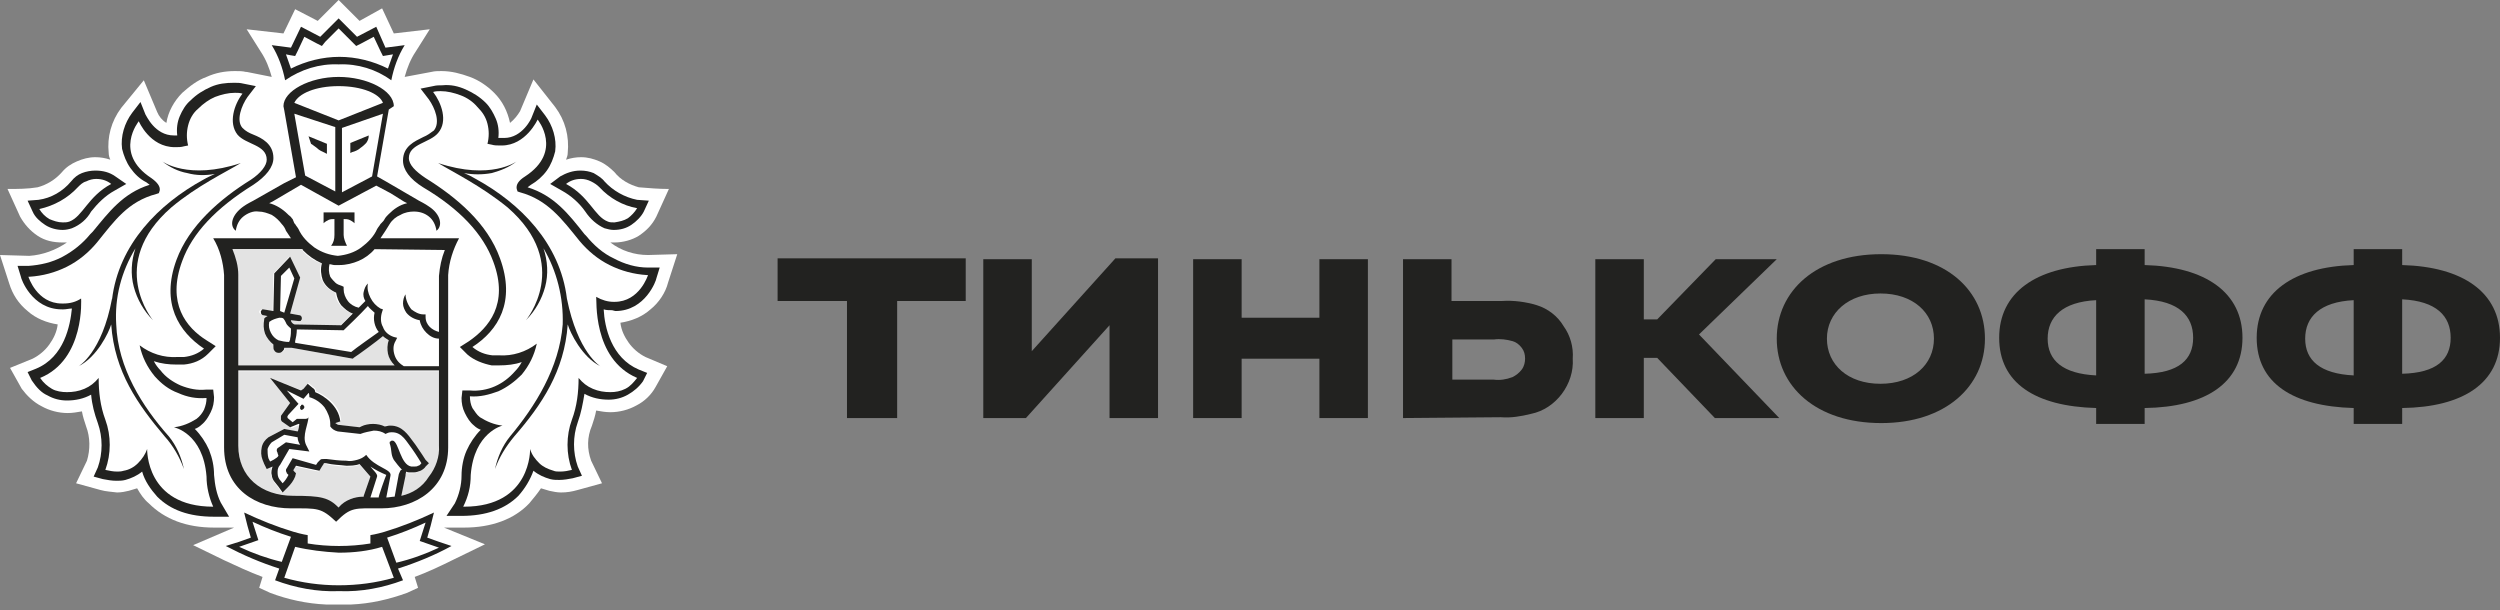
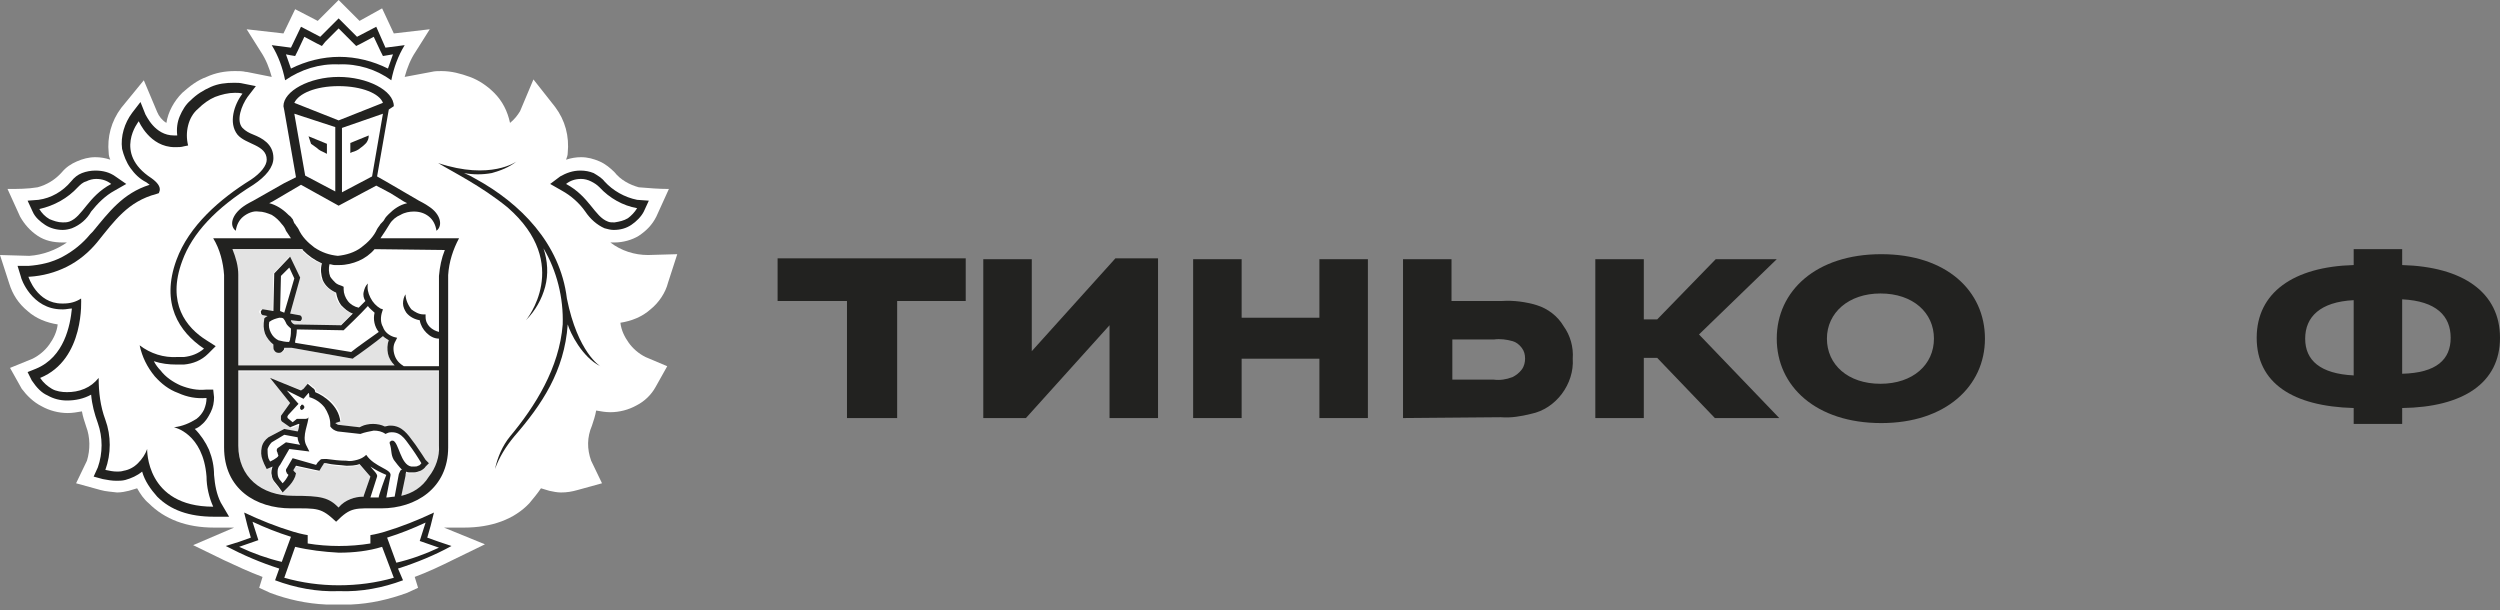
<svg xmlns="http://www.w3.org/2000/svg" id="Слой_1" x="0px" y="0px" viewBox="0 0 299 73" style="enable-background:new 0 0 299 73;" xml:space="preserve">
  <rect x="0" y="0" width="299" height="73" fill="#808080" stroke="none" />
  <style type="text/css"> .st0{fill:#222220;} .st1{fill:#FFFFFF;} .st2{fill:#E3E3E3;} </style>
  <path class="st0" d="M101.2,36H93v-5.1h22.5V36h-8.2v14h-6V36z" />
  <path class="st0" d="M138.5,30.9V50h-5.8V38.9l-10,11.1h-5.1V31h5.8v11l10-11.1H138.5z" />
  <path class="st0" d="M148.5,50h-5.8V31h5.8v7h9.3v-7h5.8v19h-5.8v-7.1h-9.3V50z" />
  <path class="st0" d="M167.8,50V31h5.8v5h6c1.4-0.1,2.9,0.1,4.2,0.5c1.3,0.4,2.5,1.3,3.2,2.5c0.8,1.1,1.2,2.5,1.1,3.9 c0.1,1.5-0.4,3-1.3,4.2c-0.9,1.2-2.2,2.1-3.7,2.4c-1.2,0.3-2.4,0.5-3.6,0.4L167.8,50z M173.6,45.4h5c0.8,0.1,1.5,0,2.3-0.3 c0.4-0.2,0.8-0.5,1.1-0.9c0.3-0.4,0.4-0.9,0.4-1.3c0-0.5-0.1-0.9-0.4-1.3c-0.3-0.4-0.7-0.7-1.1-0.8c-0.7-0.2-1.5-0.3-2.2-0.2h-5 V45.4z" />
  <path class="st0" d="M196.6,50h-5.8V31h5.8v7.2h1.6l7-7.2h7.3l-9.3,9l9.6,10h-7.7l-6.9-7.2h-1.6V50z" />
  <path class="st0" d="M237.4,40.5c0,5.7-4.7,10.1-12.4,10.1c-7.8,0-12.5-4.4-12.5-10.1s4.7-10.1,12.5-10.1S237.4,34.8,237.4,40.5z M231.3,40.5c0-3.1-2.5-5.4-6.4-5.4c-3.8,0-6.4,2.3-6.4,5.4s2.5,5.4,6.4,5.4C228.8,45.9,231.3,43.6,231.3,40.5z" />
-   <path class="st0" d="M268.2,40.4c0,5.4-4.4,8.3-11.7,8.4v1.9h-5.8v-1.9c-7.3-0.2-11.6-3-11.6-8.4s4.4-8.5,11.6-8.7v-1.9h5.8v1.9 C263.8,31.9,268.2,35,268.2,40.4z M250.7,35.9c-4,0.2-5.8,2-5.8,4.6c0,2.6,1.8,4.2,5.8,4.4V35.9z M262.3,40.4c0-2.6-1.7-4.4-5.8-4.6 v8.9C260.6,44.6,262.3,43,262.3,40.4L262.3,40.4z" />
  <path class="st0" d="M299,40.4c0,5.4-4.4,8.3-11.7,8.4v1.9h-5.8v-1.9c-7.3-0.2-11.6-3-11.6-8.4s4.4-8.5,11.6-8.7v-1.9h5.8v1.9 C294.6,31.9,299,35,299,40.4z M281.5,35.9c-4,0.2-5.8,2-5.8,4.6c0,2.6,1.8,4.2,5.8,4.4V35.9z M293.1,40.4c0-2.6-1.7-4.4-5.8-4.6v8.9 C291.4,44.6,293.1,43,293.1,40.4L293.1,40.4z" />
  <path class="st1" d="M79.9,33.8l1.1-3.4l-3.5,0.1C75.9,30.5,74.3,30,73,29c0.2,0,0.3,0,0.5,0c1,0,2.1-0.3,2.9-0.8 c0.9-0.6,1.6-1.3,2.1-2.3l1.5-3.3c-1.2,0-2.4-0.1-3.6-0.2c-1.1-0.3-2.2-0.9-2.9-1.8c-0.5-0.5-1.1-1-1.8-1.3 c-0.7-0.3-1.4-0.5-2.2-0.5c-0.6,0-1.2,0.1-1.8,0.3c0.1-0.3,0.2-0.5,0.2-0.8c0.2-2-0.3-3.9-1.5-5.5l-2.6-3.3l-1.6,3.8 c-0.3,0.5-0.7,1-1.2,1.4c-0.3-1.4-0.9-2.6-1.9-3.6c-0.8-0.8-1.8-1.5-2.9-1.9c-1.1-0.4-2.2-0.7-3.4-0.7c-0.4,0-0.8,0-1.2,0.1 l-3.2,0.6c0.3-1.1,0.7-2.1,1.3-3l1.7-2.7L47.1,4l-1.4-3L43,2.5L40.5,0L38,2.5l-2.7-1.4L33.9,4l-4.4-0.5l1.7,2.7c0.6,0.9,1,1.9,1.3,3 l-3-0.6h-0.1c-0.4-0.1-0.8-0.1-1.3-0.1c-1.2,0-2.3,0.2-3.4,0.7c-1.1,0.4-2,1.1-2.9,1.9c-1,1-1.7,2.3-1.9,3.6 c-0.5-0.3-0.9-0.8-1.1-1.3l-1.6-3.8l-2.7,3.3c-1.2,1.6-1.7,3.5-1.5,5.4c0,0.3,0.1,0.6,0.2,0.8c-0.6-0.2-1.2-0.3-1.8-0.3 c-0.8,0-1.5,0.2-2.2,0.5c-0.7,0.3-1.3,0.7-1.8,1.3c-0.8,0.9-1.8,1.5-2.9,1.8c-1.2,0.2-2.4,0.2-3.6,0.2l1.5,3.3 c0.5,0.9,1.2,1.7,2.1,2.3C5.4,28.8,6.4,29,7.5,29c0.2,0,0.3,0,0.5,0c-1.3,0.9-2.9,1.5-4.5,1.6L0,30.5l1.1,3.4 c0.4,1.3,1.1,2.4,2.2,3.3c1,0.9,2.3,1.4,3.6,1.6c-0.1,0.9-0.5,1.7-1,2.4c-0.5,0.7-1.2,1.3-2,1.7l-2.7,1.1l1.4,2.5 C3.2,47.3,4,48.1,5,48.6c0.9,0.5,2,0.8,3.1,0.8c0.6,0,1.1-0.1,1.7-0.2c0.1,0.6,0.3,1.2,0.5,1.8c0.5,1.3,0.5,2.8,0.1,4.1l-1.3,2.7 l2.9,0.8c0.7,0.2,1.3,0.2,2,0.3c0.5,0,1-0.1,1.4-0.2c0.3-0.1,0.7-0.2,1-0.3c0.4,0.7,0.8,1.3,1.4,1.8c1.9,1.9,4.5,2.9,7.8,2.9H28 l-4.9,2.1l3.7,1.8c1.5,0.7,3,1.4,4.6,2L31,70.3l1.3,0.6c2.1,0.8,4.4,1.3,6.7,1.4c0,0,1,0,1.5,0s1.5,0,1.5,0c2.3-0.1,4.5-0.6,6.7-1.4 l1.3-0.6L49.6,69c1.6-0.6,3.1-1.3,4.7-2.1l3.7-1.8l-4.9-2h2.4c3.3,0,6-1,7.8-2.9c0.5-0.6,1-1.2,1.4-1.8c0.3,0.1,0.7,0.2,1,0.3 c0.5,0.1,0.9,0.2,1.4,0.2c0.7,0,1.3-0.1,2-0.3l2.9-0.8l-1.3-2.7c-0.5-1.4-0.5-2.8,0.1-4.2c0.2-0.6,0.4-1.2,0.5-1.8 c0.6,0.1,1.1,0.2,1.7,0.2c1.1,0,2.2-0.3,3.1-0.8c1-0.5,1.8-1.3,2.3-2.2l1.4-2.5l-2.6-1.1c-0.8-0.4-1.5-1-2-1.7 c-0.5-0.7-0.9-1.5-1-2.4c1.3-0.2,2.6-0.7,3.6-1.6C78.8,36.2,79.6,35,79.9,33.8L79.9,33.8z" />
  <path class="st1" d="M40.5,10.3c-2.8,0-4.9,0.9-5.3,2l5.3,2.1l5.3-2.1C45.4,11.2,43.3,10.3,40.5,10.3z" />
  <path class="st1" d="M40.6,66.1h-0.1c-1.7,0-3.5-0.2-5.2-0.7L34,69.1c2.1,0.6,4.3,0.9,6.5,0.9c2.2,0,4.4-0.3,6.5-0.9l-1.4-3.7 C44,65.9,42.3,66.1,40.6,66.1" />
  <path class="st1" d="M50.8,62.5c-1.5,0.7-3,1.3-4.6,1.8l1.1,3c1.7-0.5,3.4-1.1,5.1-1.9l-2.3-0.8L50.8,62.5z" />
  <path class="st1" d="M30.2,62.5l0.7,2.2l-2.3,0.8c1.6,0.8,3.3,1.4,5.1,1.9l1.1-3C33.2,63.9,31.7,63.3,30.2,62.5" />
  <path class="st1" d="M40.5,6.8c2,0,4,0.5,5.8,1.4c0.2-0.6,0.4-1.1,0.6-1.7l-0.6,0.1l-0.6,0.1l-0.3-0.6l-0.8-1.7l-1.5,0.8l-0.6,0.3 L42.1,5l-1.6-1.6L38.9,5l-0.5,0.5l-0.6-0.3l-1.5-0.8l-0.8,1.7l-0.3,0.6l-0.6-0.1l-0.6-0.1c0.2,0.6,0.4,1.1,0.6,1.7 C36.5,7.3,38.5,6.8,40.5,6.8" />
  <path class="st1" d="M72.7,26.4c0.3,0.1,0.5,0.1,0.8,0.1c0.6,0,1.1-0.2,1.6-0.5c0.5-0.3,0.9-0.7,1.1-1.2c-1.8-0.3-3.4-1.2-4.5-2.5 c-0.3-0.3-0.6-0.6-1-0.7c-0.4-0.2-0.8-0.3-1.2-0.3c-0.7,0-1.3,0.2-1.8,0.6C70.5,23.4,71,25.9,72.7,26.4" />
  <path class="st1" d="M7.5,26.6c0.3,0,0.6,0,0.8-0.1c1.6-0.6,2.2-3,5-4.5c-0.5-0.4-1.2-0.5-1.8-0.6c-0.4,0-0.8,0.1-1.2,0.3 c-0.4,0.2-0.7,0.4-1,0.7c-1.2,1.3-2.8,2.2-4.5,2.5c0.3,0.5,0.7,0.9,1.1,1.2C6.4,26.4,7,26.5,7.5,26.6z" />
  <path class="st1" d="M73.4,36.3h0.1c3,0,4-3.2,4-3.2h-0.1c-1.6,0-3.1-0.4-4.5-1.1c-1.4-0.7-2.6-1.7-3.6-2.9 c-2.1-2.6-3.7-4.9-7.1-5.8L62,23.1l-0.1-0.3c-0.1-0.5,0.3-1,1-1.5c4.6-3,1.5-6.8,1.5-6.8s-1.3,3.1-4.2,3.1H60c-0.3,0-0.7,0-1-0.1 l-0.5-0.1c0.2-0.8,0.2-1.6,0-2.4c-0.2-0.8-0.6-1.5-1.2-2c-0.6-0.6-1.3-1.1-2-1.4c-0.8-0.3-1.6-0.5-2.4-0.5c-0.3,0-0.6,0-0.9,0.1 c1,1.3,1.8,3.5,0.6,4.9c-1,1.2-3.5,1.2-3.5,3c0,0.7,0.7,1.6,1.9,2.4c3.7,2.3,7.4,5.4,8.9,9.6c1.9,5.2-0.2,8.6-3.3,10.6 c0.7,0.6,1.5,0.9,2.4,1c0.3,0,0.6,0,0.8,0c1.6,0.1,3.2-0.4,4.5-1.4c-0.3,1.4-0.9,2.6-1.8,3.7c-0.8,0.9-1.7,1.6-2.8,2 c-1.1,0.5-2.2,0.7-3.4,0.6c0,0.5,0.1,0.9,0.3,1.4c0.2,0.4,0.5,0.8,0.9,1.1c0.8,0.5,1.7,0.9,2.7,1c0,0-3.5,0.7-3.9,5.9 c0,1.3-0.3,2.6-0.9,3.8h0.1c8.1,0,7.9-6.9,7.9-6.9c0.2,0.6,0.6,1.2,1.1,1.7c0.5,0.5,1.1,0.8,1.7,0.9c0.3,0.1,0.6,0.1,0.8,0.1 c0.5,0,0.9-0.1,1.4-0.2c-0.7-1.9-0.7-4.1,0-6c0.6-1.6,0.8-3.3,0.8-5c0.5,0.6,1.1,1,1.7,1.3c0.7,0.3,1.4,0.4,2.1,0.3 c0.6,0,1.3-0.1,1.8-0.4c0.6-0.3,1-0.7,1.4-1.3c-5.4-2.2-4.9-9.5-4.9-9.5C72,36.1,72.7,36.3,73.4,36.3L73.4,36.3z M71.8,43.8 c-2.2-1.1-3.6-4-3.9-5c-0.4,5.7-3.1,9.7-6.4,13.5c-1,1.1-1.8,2.5-2.3,3.9c0.3-1.4,0.9-2.8,1.8-3.9c3-3.6,5.9-8.2,6.1-13.4 c0.2-3.2-0.6-6.3-2.3-9.1c0.5,1.5,0.6,3.1,0.2,4.6c-0.4,1.5-1.2,2.9-2.3,4c0,0,5.5-6.7-2.2-13.5c-3.1-2.6-6.5-4.2-8.3-5.3 c6.3,2.1,9.4-0.2,9.4-0.2c-0.9,0.7-1.9,1.2-3,1.4c-1.1,0.3-2.2,0.3-3.3,0c0.4,0.2,0.9,0.4,1.4,0.7c5.3,2.9,10.1,7.7,10.9,14.3v0 C69,42.1,71.8,43.8,71.8,43.8" />
  <path class="st1" d="M20.8,51c1-0.1,1.9-0.5,2.7-1c0.4-0.3,0.6-0.7,0.9-1.1c0.2-0.4,0.3-0.9,0.3-1.4c-1.2,0-2.3-0.2-3.4-0.6 c-1.1-0.5-2-1.2-2.8-2c-0.9-1.1-1.5-2.3-1.8-3.7c1.3,1,2.9,1.5,4.5,1.4c0.3,0,0.5,0,0.8,0c0.9-0.1,1.7-0.4,2.4-1 c-3.1-2-5.3-5.4-3.3-10.6c1.5-4.2,5.2-7.3,8.9-9.6c1.2-0.8,2-1.6,2-2.4c0-1.7-2.5-1.8-3.5-3c-1.2-1.4-0.4-3.6,0.6-4.9 c-0.3-0.1-0.6-0.1-0.9-0.1c-0.8,0-1.6,0.2-2.4,0.5c-0.8,0.3-1.5,0.8-2,1.4c-0.6,0.6-1,1.2-1.2,2c-0.2,0.8-0.2,1.6,0,2.4L22,17.4 c-0.3,0.1-0.7,0.1-1,0.1h-0.2c-2.9,0-4.3-3.1-4.3-3.1s-3.1,3.8,1.5,6.8c0.8,0.5,1.1,1,1,1.5l-0.1,0.3l-0.3,0.1 c-3.3,0.9-5,3.2-7.1,5.8c-1,1.2-2.2,2.2-3.6,2.9C6.5,32.6,5,33,3.4,33.1h0c0,0,1,3.2,4,3.2h0.1c0.7,0,1.4-0.2,2.1-0.6 c0,0,0.5,7.2-4.9,9.5c0.3,0.5,0.8,1,1.4,1.3c0.6,0.3,1.2,0.5,1.8,0.4c0.7,0,1.4-0.1,2.1-0.4c0.7-0.3,1.2-0.7,1.7-1.3 c0,1.7,0.2,3.4,0.8,5c0.7,1.9,0.7,4.1,0,6c0.4,0.1,0.9,0.2,1.3,0.2c0.3,0,0.6,0,0.8-0.1c0.7-0.2,1.3-0.5,1.7-0.9 c0.5-0.5,0.9-1,1.1-1.7c0,0-0.2,6.9,7.9,6.9h0.1c-0.6-1.2-0.9-2.4-0.9-3.8C24.3,51.7,20.8,51,20.8,51z M19.5,52.3 c-3.3-3.8-6-7.8-6.4-13.5c-0.3,1-1.7,3.9-3.9,5c0,0,2.8-1.7,4-8.1v0c0.8-6.6,5.6-11.4,10.9-14.3c0.5-0.3,1-0.5,1.4-0.7 c-1.1,0.2-2.2,0.2-3.3-0.1c-1.1-0.3-2.1-0.7-3-1.4c0,0,3.1,2.3,9.4,0.2c-1.8,1.1-5.1,2.7-8.3,5.3c-7.8,6.8-2.2,13.5-2.2,13.5 c-1.1-1.1-1.9-2.5-2.3-4c-0.4-1.5-0.3-3.1,0.2-4.6c-1.6,2.7-2.4,5.9-2.3,9.1C14.1,44,17,48.6,20,52.2c0.9,1.1,1.5,2.5,1.8,3.9 C21.3,54.7,20.5,53.4,19.5,52.3" />
  <path class="st1" d="M34.5,25.6c0.1,0.1,0.3,0.3,0.4,0.5l0.1,0.1l0.3,0.5l0.1,0.1c0.1,0.2,0.3,0.4,0.4,0.6c0.4,0.9,1.1,1.7,1.9,2.2 c0.8,0.6,1.8,0.9,2.8,1c1-0.1,1.9-0.4,2.8-1c0.8-0.6,1.5-1.3,1.9-2.2c0.1-0.2,0.3-0.4,0.4-0.6l0.1-0.1c0.1-0.2,0.2-0.3,0.4-0.5 l0.1-0.1c0.1-0.2,0.3-0.3,0.4-0.5l0.1-0.1c0.6-0.6,1.4-1.1,2.2-1.3L48.4,24l-1.6-1L45,22l-4.5,2.5L36,22.1l-1.7,1l-1.7,1l-0.4,0.2 C33.1,24.6,33.9,25,34.5,25.6L34.5,25.6L34.5,25.6z M38.7,25.5h3.8v1.3c-0.2-0.2-0.4-0.3-0.6-0.4c-0.2-0.1-0.5-0.1-0.7-0.1v1.9 c0,0.5,0.1,0.9,0.4,1.3h-1.9c0.2-0.4,0.4-0.9,0.4-1.4v-1.9c-0.2,0-0.5,0-0.7,0.1c-0.2,0.1-0.4,0.2-0.6,0.4L38.7,25.5z" />
  <path class="st1" d="M40.1,22.9v-7.7l-4.9-1.7l1.3,7.4L40.1,22.9z M39.1,17.1v1.2l-0.2-0.1c-0.4-0.1-0.7-0.3-1-0.6 c-0.3-0.2-0.5-0.4-0.7-0.6c-0.2-0.3-0.3-0.5-0.3-0.9L39.1,17.1z" />
  <path class="st1" d="M44.5,21l1.3-7.4l-4.9,1.6v7.7L44.5,21z M41.9,17.1l2.2-0.9c-0.1,0.3-0.2,0.6-0.3,0.9c-0.2,0.3-0.4,0.5-0.7,0.6 c-0.3,0.3-0.6,0.4-1,0.6l-0.2,0.1L41.9,17.1z" />
  <path class="st1" d="M33.2,40.7c0.4,0.1,0.9,0.2,1.4,0.2v-0.1c0-0.1,0.1-0.2,0.1-0.3c0.1-0.4,0.1-0.8,0.1-1.2 c-0.3-0.2-0.5-0.4-0.6-0.7c-0.1-0.2-0.2-0.3-0.3-0.4c-0.1-0.1-0.3-0.2-0.5-0.1c-0.4,0-0.9,0.2-1.2,0.4c-0.1,0.4,0,0.9,0.2,1.3 C32.5,40.1,32.8,40.5,33.2,40.7" />
  <path class="st1" d="M44,36.6c-0.9,1-2.7,2.7-2.8,2.8l-0.1,0.1l-5.6-0.1c0,0.5-0.1,0.9-0.2,1.4V41l6.7,1.2c0.7-0.5,2.6-1.9,3.3-2.4 c-0.5-0.7-0.6-1.6-0.5-2.4C44.5,37.2,44.3,36.9,44,36.6" />
  <path class="st1" d="M44.8,29.9c-1,1-2.2,1.7-3.6,1.9c-0.2,0-0.4,0-0.6,0l0,0c-0.2,0-0.4,0-0.6,0c-0.2,0-0.4,0-0.6-0.1 c-0.1,0.5-0.1,1,0.1,1.5c0.1,0.3,0.3,0.5,0.6,0.7c0.2,0.2,0.5,0.3,0.8,0.4l0.2,0.1v0.3c0,0.5,0.2,1,0.5,1.4c0.3,0.4,0.8,0.7,1.3,0.8 c0.3-0.3,0.5-0.6,0.8-0.8c-0.2-0.4-0.2-0.8-0.2-1.1c0.1-0.4,0.3-0.7,0.5-1c-0.1,0.6,0,1.2,0.3,1.7c0.3,0.5,0.7,1,1.2,1.3l0.3,0.1 l-0.1,0.3c-0.2,0.6-0.1,1.2,0.1,1.8c0.3,0.5,0.8,1,1.3,1.2l0.4,0.1l-0.2,0.4c-0.2,0.5-0.3,1.2-0.1,1.7c0.2,0.6,0.6,1,1.1,1.3h4.2 v-3.3c-0.6-0.1-1.1-0.3-1.5-0.7c-0.4-0.4-0.7-0.9-0.8-1.5c-0.6-0.1-1.2-0.4-1.6-0.9c-0.2-0.3-0.4-0.7-0.4-1.1c0-0.4,0.1-0.8,0.3-1.1 c0,0.7,0.3,1.3,0.7,1.8c0.4,0.4,0.8,0.6,1.4,0.7H51v0.3c0,0.4,0.2,0.8,0.5,1.2c0.3,0.3,0.7,0.6,1.1,0.6v-6.7c0-1.1,0.3-2.1,0.7-3.1 H44.8z" />
  <path class="st1" d="M33.6,33l-0.1,4.3l0.5,0.1l1.2-4.1l-0.6-1.3L33.6,33z" />
  <path class="st1" d="M46.7,52.7h0.1c0.7,0.2,0.9,2.9,2.2,3.1c0.1,0,0.2,0,0.3,0c0.2,0,0.3,0,0.5-0.1c0.1-0.1,0.3-0.2,0.4-0.3 c0,0-0.7-1-1.2-1.7c-0.6-0.9-1.2-2-2.4-2h-0.1c-0.2,0-0.5,0.1-0.7,0.2c-0.4-0.3-0.9-0.4-1.4-0.4c-0.6,0.1-1.1,0.2-1.7,0.4l0,0 l-2.7-0.3c-0.4-0.1-0.7-0.3-0.9-0.6v-0.1c0-0.1,0-0.1,0-0.2c0-0.7-0.2-1.4-0.7-2c-0.4-0.6-1.1-1-1.8-1.2c0,0,0.1-0.4-0.1-0.6 l-0.6,0.7l-2-1l1.4,1.6l-1.2,1.3c-0.1,0.1-0.1,0.1-0.1,0.2c0,0.1,0,0.2,0,0.2l0.5,0.5l0.7-0.4c0.1,0,0.1,0,0.2,0c0.2,0,0.5,0,0.7,0 c0.2,0,0.5-0.1,0.5-0.3c-0.1,0.8-0.8,2.3-0.3,3.4L37,54l-2.4-0.3l-1.1,1.9c-0.2,0.2-0.3,0.5-0.3,0.8c0,0.3,0.1,0.6,0.2,0.9l0.4,0.5 c0.3-0.3,0.5-0.6,0.7-1l-0.2-0.2c-0.1-0.1-0.1-0.2-0.1-0.3c0-0.1,0-0.2,0.1-0.3l0.7-1.2l2.8,0.7l0.2-0.3c0.1-0.1,0.2-0.2,0.3-0.3 c0.1-0.1,0.3-0.1,0.4-0.1c0.1,0,0.3,0,0.4,0c0.7,0.1,1.5,0.2,2.3,0.2c0.4,0,0.9,0,1.3-0.1c0.4-0.1,0.8-0.3,1.1-0.6 c1,1.5,3.1,1.8,2.9,2.5l-0.5,2.6c0.4,0,0.7,0,1-0.1l0.5-2.7c0.1-0.3,0.1-0.7,0.1-0.7c-0.4-0.3-0.7-0.7-1-1.2c-0.4-0.7-0.2-1.1-0.5-2 c0-0.1,0.1-0.1,0.1-0.2C46.5,52.7,46.6,52.7,46.7,52.7L46.7,52.7z M36.1,48.9C36,48.9,36,48.9,36.1,48.9c-0.1,0-0.1-0.1-0.2-0.1 s0-0.1,0-0.1s0-0.1,0-0.1c0,0,0-0.1,0-0.1c0,0,0-0.1,0.1-0.1s0.1,0,0.1,0s0.1,0,0.1,0c0.1,0,0.1,0,0.2,0.1c0,0,0.1,0.1,0.1,0.2 c0,0.1,0,0.1-0.1,0.2C36.2,48.8,36.2,48.9,36.1,48.9" />
  <path class="st1" d="M32.3,55.1c0,0,0.9-0.4,1-0.7l-0.1-0.3c-0.1-0.1-0.1-0.2-0.1-0.3c0-0.1,0.1-0.2,0.2-0.3l1-0.7l1.7,0.3 c-0.2-0.3-0.3-0.6-0.3-0.9L34.1,52l-1.5,0.9c-0.3,0.2-0.5,0.5-0.5,0.8c-0.1,0.3-0.1,0.7,0.1,1L32.3,55.1z" />
  <path class="st1" d="M44.2,59.5h1c0,0,0.9-2.5,0.9-2.6c-0.6-0.3-1.3-0.6-1.9-1c0.3,0.4,0.9,0.8,0.8,1.2L44.2,59.5z" />
  <path class="st2" d="M52.5,44.4h-24v9c0,3.7,2.7,6,6.6,6c3.3,0,4.2,0.1,5.4,1.3c0.4-0.4,0.8-0.7,1.4-1c0.5-0.2,1.1-0.3,1.6-0.3v-0.1 l0.8-2.3L43,55.6c-0.5,0.2-1.1,0.2-1.6,0.2c-0.8,0-1.6-0.1-2.4-0.3h-0.3c-0.1,0-0.1,0-0.1,0.1l-0.2,0.3l-0.3,0.5l-0.5-0.1l-2.3-0.5 L35,56.2v0.1l0.3,0.3L35.2,57c-0.2,0.5-0.5,0.9-0.9,1.3l-0.6,0.6l-0.5-0.7l-0.4-0.5c-0.2-0.3-0.3-0.6-0.4-0.9s0-0.7,0.1-1l-0.6,0.3 l-0.3-0.6L31.4,55c-0.2-0.5-0.2-1-0.1-1.5c0.1-0.5,0.4-0.9,0.8-1.2l1.9-1l1.8,0.4c0-0.2,0.1-0.8,0.2-0.9h-0.1l-1,0.4l-1-0.7 c0,0-0.1-0.1-0.1-0.2c0-0.1,0-0.1,0-0.2c0-0.1,0-0.1,0-0.2c0-0.1,0.1-0.1,0.1-0.2l1-1.4l-2.4-3l3.6,1.4l0.3-0.3l0.5-0.6l0.6,0.5 c0.2,0.1,0.3,0.3,0.3,0.5c1,0.4,2.9,1.6,3,3.5L40,50.6c0.1,0.1,0.2,0.2,0.3,0.2l2.6,0.3l0.2-0.1c0.5-0.2,0.9-0.3,1.4-0.3 c0.5,0,0.9,0.1,1.4,0.3c0.2-0.1,0.4-0.1,0.6-0.1h0.1c1.4,0,2.1,1.1,2.7,1.9l0.3,0.4c0.5,0.7,1.1,1.7,1.2,1.8l0.3,0.5l-0.4,0.4 c-0.2,0.2-0.4,0.4-0.6,0.5c-0.2,0.1-0.5,0.2-0.8,0.2c-0.2,0-0.3,0-0.5,0c-0.1,0-0.3-0.1-0.4-0.1c0,0.1,0,0.3-0.1,0.5L48,59.3 c1.3-0.3,2.5-1,3.3-2c0.8-1.1,1.3-2.4,1.2-3.7L52.5,44.4z" />
  <path class="st2" d="M28.5,43.7h18.7c-0.4-0.4-0.6-0.9-0.8-1.4c-0.1-0.5-0.1-1.1,0.1-1.6c-0.3-0.1-0.5-0.3-0.7-0.5 c-0.7,0.5-3,2.2-3.5,2.6l-0.1,0.1l-7.3-1.3h-0.1c-0.2,0-0.5,0-0.7,0c0,0.2-0.1,0.3-0.2,0.4c-0.1,0.1-0.3,0.2-0.4,0.2h-0.1 c-0.2,0-0.4-0.1-0.5-0.3c-0.1-0.2-0.2-0.3-0.1-0.5v-0.2c-0.5-0.3-0.8-0.8-1-1.3c-0.2-0.5-0.2-1.1-0.1-1.7v-0.1l0.1-0.1 c0,0,0.1-0.1,0.3-0.2l-0.5-0.1c-0.1,0-0.2-0.1-0.2-0.1C31,37.5,31,37.4,31,37.3c0,0,0-0.1,0-0.1c0,0,0.1-0.1,0.1-0.1 c0,0,0.1,0,0.1-0.1c0,0,0.1,0,0.1,0l1.3,0.2l0.1-4.5l1.9-2l1.2,2.5l-1.2,4.3l1.1,0.2c0.1,0,0.2,0.1,0.2,0.1c0.1,0.1,0.1,0.2,0.1,0.3 c0,0.1-0.1,0.2-0.1,0.2c-0.1,0.1-0.1,0.1-0.2,0.1h-0.1l-0.9-0.1v0.1c0.1,0.2,0.3,0.3,0.4,0.4l5.6,0.1l1.4-1.4c-0.5-0.2-1-0.5-1.4-1 c-0.4-0.4-0.6-1-0.6-1.5c-0.7-0.3-1.3-0.8-1.6-1.5c-0.3-0.6-0.3-1.3-0.1-2c-0.9-0.3-1.7-0.9-2.3-1.6h-8.3c0.4,1,0.6,2,0.7,3.1V43.7z " />
  <path class="st0" d="M36.2,48.4C36.1,48.4,36.1,48.4,36.2,48.4c-0.1,0-0.2,0-0.2,0.1s0,0-0.1,0.1c0,0,0,0.1,0,0.1c0,0,0,0.1,0,0.1 s0,0.1,0,0.1s0,0,0.1,0.1s0.1,0,0.1,0c0.1,0,0.1,0,0.2-0.1c0,0,0.1-0.1,0.1-0.2c0-0.1,0-0.1-0.1-0.2C36.3,48.4,36.2,48.4,36.2,48.4" />
  <path class="st0" d="M52.5,64.8l-1.4-0.5l0.4-1.4l0.4-1.6C50,62.2,48,63,46,63.6c-1,0.3-1.7,0.4-1.7,0.4v1c-1.2,0.2-2.5,0.3-3.7,0.3 h-0.1c-1.2,0-2.5-0.1-3.7-0.3v-1c0,0-0.7-0.1-1.7-0.4c-2-0.6-4-1.4-5.9-2.3l0.4,1.6l0.4,1.4l-1.4,0.5L27,65.3c2.1,1.1,4.2,2,6.4,2.7 l-0.5,1.4c2.4,0.9,5,1.4,7.6,1.3h0.1c2.6,0.1,5.2-0.4,7.6-1.3L47.6,68c2.2-0.7,4.4-1.6,6.4-2.7L52.5,64.8z M28.6,65.4l2.3-0.8 l-0.7-2.2c1.5,0.7,3,1.3,4.6,1.8l-1.1,3C32,66.8,30.3,66.2,28.6,65.4L28.6,65.4z M40.5,70c-2.2,0-4.4-0.3-6.5-0.9l1.3-3.7 c1.7,0.4,3.4,0.6,5.2,0.7h0.1c1.7,0,3.5-0.2,5.1-0.7l1.4,3.7C45,69.7,42.8,70,40.5,70L40.5,70z M47.4,67.3l-1.1-3 c1.6-0.5,3.1-1.1,4.6-1.8l-0.7,2.2l2.3,0.8C50.8,66.3,49.1,66.9,47.4,67.3" />
  <path class="st0" d="M40.5,7.7c2.3-0.1,4.5,0.6,6.3,1.9c0.3-1.5,0.8-2.9,1.6-4.2l-2.3,0.3L45,3.2l-2.3,1.2l-2.2-2.2l-2.2,2.2L36,3.2 l-1.2,2.5l-2.3-0.3c0.8,1.3,1.3,2.7,1.6,4.2C36,8.3,38.2,7.6,40.5,7.7L40.5,7.7z M34.7,6.6l0.6,0.1l0.3-0.6l0.8-1.7l1.5,0.8l0.6,0.3 L38.9,5l1.6-1.6L42.1,5l0.5,0.5l0.6-0.3l1.5-0.8l0.8,1.7l0.3,0.6l0.6-0.1l0.6-0.1c-0.2,0.6-0.4,1.1-0.6,1.7 c-1.8-0.9-3.8-1.4-5.8-1.4s-4,0.5-5.8,1.4c-0.2-0.6-0.4-1.1-0.6-1.7L34.7,6.6z" />
-   <path class="st0" d="M73.6,37.2c3.6,0,4.9-3.7,4.9-3.9l0.4-1.3h-1.4c-1.4,0-2.8-0.4-4.1-1.1c-1.3-0.6-2.4-1.6-3.3-2.7L69.9,28 c-1.9-2.4-3.6-4.6-6.8-5.6c0.1-0.1,0.3-0.2,0.4-0.3c0.7-0.4,1.4-1,1.9-1.7c0.5-0.7,0.8-1.5,1-2.3c0.2-1.5-0.3-3.1-1.2-4.3l-1-1.3 L63.6,14c0,0.1-1.1,2.5-3.3,2.5H60h-0.4c0.1-0.8,0-1.6-0.3-2.3c-0.3-0.7-0.7-1.4-1.2-1.9c-0.7-0.7-1.5-1.2-2.4-1.6 c-0.9-0.4-1.8-0.6-2.8-0.5c-0.4,0-0.7,0-1.1,0.1l-1.5,0.3l1,1.3c0.7,1,1.4,2.7,0.6,3.7c-0.4,0.3-0.8,0.6-1.3,0.8 c-1,0.5-2.4,1.1-2.4,2.8c0,1.1,0.8,2.2,2.4,3.2C55,25,57.8,28,59,31.3c1.9,5.1-0.6,7.9-2.9,9.5L55,41.5l0.9,0.9 c0.8,0.7,1.9,1.1,2.9,1.3c0.3,0,0.6,0,0.9,0c0.9,0,1.9-0.1,2.7-0.4c-0.2,0.4-0.5,0.8-0.8,1.1c-0.7,0.8-1.5,1.4-2.4,1.8 c-0.9,0.4-2,0.6-3,0.5h-0.9l-0.1,0.9c0,0.6,0.1,1.2,0.4,1.8c0.3,0.6,0.6,1.1,1.1,1.5c0.2,0.2,0.5,0.4,0.8,0.5 c-0.7,0.7-1.3,1.6-1.7,2.5s-0.6,2-0.6,3c0,1.1-0.3,2.3-0.8,3.3l-1,1.5h1.8c2.9,0,5.2-0.8,6.8-2.4c0.8-0.9,1.4-1.9,1.8-3 c0.6,0.5,1.3,0.8,2,1c0.4,0.1,0.7,0.1,1.1,0.1c0.5,0,1.1-0.1,1.6-0.2l1.1-0.3l-0.5-1.1c-0.6-1.7-0.6-3.6,0-5.3 c0.4-1.1,0.6-2.2,0.8-3.4c0.9,0.5,1.9,0.7,2.9,0.7c0.8,0,1.6-0.2,2.3-0.6c0.7-0.4,1.3-0.9,1.8-1.6l0.5-1l-1-0.4 c-3.3-1.4-4.1-5.1-4.2-7.2c0.3,0.1,0.7,0.1,1,0.1L73.6,37.2z M76.2,45.2c-0.4,0.5-0.8,1-1.4,1.3c-0.6,0.3-1.2,0.4-1.8,0.4 c-0.7,0-1.4-0.1-2.1-0.4c-0.7-0.3-1.2-0.7-1.7-1.3c0,1.7-0.2,3.4-0.8,5c-0.7,1.9-0.7,4.1,0,6c-0.4,0.1-0.9,0.2-1.4,0.2 c-0.3,0-0.6,0-0.8-0.1c-0.7-0.2-1.3-0.5-1.7-0.9c-0.5-0.5-0.9-1-1.1-1.7c0,0,0.2,6.9-7.9,6.9h-0.1c0.6-1.2,0.9-2.4,0.9-3.8 c0.4-5.1,3.8-5.9,3.8-5.9c-1-0.1-1.9-0.5-2.7-1c-0.4-0.3-0.6-0.7-0.9-1.1c-0.2-0.4-0.3-0.9-0.3-1.4c1.2,0.1,2.3-0.2,3.4-0.6 c1.1-0.5,2-1.2,2.8-2c0.9-1.1,1.5-2.3,1.8-3.7c-1.3,1-2.9,1.5-4.5,1.4c-0.3,0-0.5,0-0.8,0c-0.9-0.1-1.7-0.4-2.4-1 c3.1-2,5.2-5.4,3.3-10.6c-1.5-4.2-5.2-7.3-8.9-9.6c-1.2-0.8-2-1.6-2-2.4c0-1.7,2.5-1.8,3.5-3c1.2-1.4,0.4-3.6-0.6-4.9 c0.3-0.1,0.6-0.1,0.9-0.1c0.8,0,1.6,0.2,2.4,0.5c0.8,0.3,1.5,0.8,2,1.4c0.6,0.6,1,1.2,1.2,2s0.2,1.6,0,2.4l0.5,0.1 c0.3,0.1,0.7,0.1,1,0.1h0.2c2.9,0,4.3-3.1,4.3-3.1s3.1,3.8-1.5,6.8c-0.8,0.5-1.1,1-1,1.5l0.1,0.3l0.3,0.1c3.3,0.9,5,3.2,7.1,5.8 c1,1.2,2.2,2.2,3.6,2.9c1.4,0.7,2.9,1.1,4.5,1.2h0.1c0,0-1,3.2-4,3.2h-0.1c-0.7,0-1.4-0.2-2.1-0.6C71.4,35.7,70.8,42.9,76.2,45.2" />
  <path class="st0" d="M67.2,22.8c1.1,0.6,2.1,1.5,2.8,2.5c0.6,0.9,1.4,1.6,2.3,2c0.4,0.1,0.7,0.2,1.1,0.2c0.8,0,1.5-0.2,2.1-0.6 c0.6-0.4,1.2-1,1.5-1.6l0.6-1.3l-1.4-0.1c-1.5-0.3-2.9-1.1-3.9-2.2C72,21.3,71.5,21,71,20.7c-0.5-0.2-1-0.3-1.6-0.3 c-0.9,0-1.7,0.3-2.4,0.7L65.8,22L67.2,22.8z M69.5,21.4c0.4,0,0.8,0.1,1.2,0.3c0.4,0.2,0.7,0.4,1,0.7c1.2,1.3,2.8,2.2,4.5,2.5 c-0.3,0.5-0.7,0.9-1.1,1.2c-0.5,0.3-1,0.4-1.6,0.5c-0.3,0-0.6,0-0.8-0.1c-1.6-0.6-2.2-3-5-4.5C68.2,21.6,68.8,21.4,69.5,21.4" />
  <path class="st0" d="M67.8,35.7c-0.8-6.6-5.6-11.4-10.9-14.3c-0.5-0.3-0.9-0.5-1.4-0.7c1.1,0.2,2.2,0.2,3.3,0c1.1-0.3,2.1-0.7,3-1.4 c0,0-3.1,2.3-9.4,0.2c1.8,1.1,5.1,2.7,8.3,5.3c7.8,6.8,2.2,13.5,2.2,13.5c1.1-1.1,1.9-2.5,2.3-4c0.4-1.5,0.3-3.1-0.2-4.6 c1.6,2.7,2.4,5.9,2.3,9.1C66.9,44,64,48.6,61,52.2c-0.9,1.1-1.5,2.5-1.8,3.9c0.5-1.4,1.3-2.7,2.3-3.9c3.3-3.8,6-7.8,6.4-13.4 c0.3,1,1.7,3.9,3.9,5C71.8,43.8,69.1,42.2,67.8,35.7" />
  <path class="st0" d="M26.4,60.1c-0.5-1-0.7-2.1-0.8-3.3c0-1-0.2-2-0.6-3c-0.4-0.9-1-1.8-1.7-2.5c0.3-0.1,0.6-0.3,0.8-0.5 c0.5-0.4,0.8-0.9,1.1-1.5c0.3-0.6,0.4-1.2,0.4-1.8l-0.1-0.9h-0.9c-1,0.1-2-0.1-3-0.5c-0.9-0.4-1.8-1-2.4-1.8 c-0.3-0.3-0.6-0.7-0.8-1.1c0.9,0.3,1.8,0.4,2.7,0.4c0.3,0,0.6,0,0.9,0c1.1-0.1,2.1-0.5,2.9-1.3l0.9-0.9l-1.1-0.7 c-2.4-1.5-4.8-4.4-2.9-9.5c1.2-3.3,4-6.3,8.5-9.1c1.5-1,2.4-2.1,2.4-3.2c0-1.7-1.4-2.4-2.4-2.8c-0.5-0.2-0.9-0.4-1.3-0.8 c-0.8-0.9-0.1-2.7,0.6-3.7l1-1.3l-1.5-0.3c-0.4-0.1-0.7-0.1-1.1-0.1c-1,0-1.9,0.1-2.8,0.5c-0.9,0.4-1.7,0.9-2.4,1.6 c-0.6,0.5-1,1.2-1.3,1.9s-0.4,1.5-0.3,2.3H21h-0.2c-2.3,0-3.3-2.4-3.4-2.5l-0.6-1.5l-1,1.3c-0.9,1.2-1.4,2.8-1.2,4.3 c0.2,0.8,0.5,1.6,1,2.3c0.5,0.7,1.1,1.3,1.9,1.7c0.1,0.1,0.3,0.2,0.4,0.3c-3.2,1-4.9,3.3-6.8,5.6l-0.3,0.3c-0.9,1.1-2,2-3.3,2.7 s-2.7,1-4.1,1.1H2.1l0.4,1.3c0,0.2,1.3,3.9,4.9,3.9h0.2c0.3,0,0.7-0.1,1-0.1c-0.2,2-0.9,5.8-4.3,7.2l-1,0.4l0.5,1 C4.4,46.4,5,47,5.7,47.3c0.7,0.4,1.5,0.6,2.3,0.6c1,0,2-0.2,2.9-0.7c0.1,1.2,0.4,2.3,0.8,3.4c0.6,1.7,0.6,3.6,0,5.3l-0.5,1.1 l1.1,0.3c0.5,0.1,1.1,0.2,1.6,0.2c0.4,0,0.7,0,1.1-0.1c0.7-0.2,1.4-0.5,2-1c0.3,1.1,1,2.1,1.8,3c1.6,1.6,3.8,2.4,6.8,2.4h1.8 L26.4,60.1z M25.5,60.6c-8.1,0-7.9-6.9-7.9-6.9c-0.2,0.6-0.6,1.2-1.1,1.7c-0.5,0.5-1.1,0.8-1.7,0.9c-0.3,0.1-0.6,0.1-0.8,0.1 c-0.5,0-0.9-0.1-1.4-0.2c0.7-1.9,0.7-4.1,0-6c-0.6-1.6-0.8-3.3-0.8-5c-0.5,0.6-1,1-1.7,1.3c-0.7,0.3-1.4,0.4-2.1,0.4H8 c-0.6,0-1.3-0.1-1.8-0.4s-1-0.7-1.4-1.3c5.4-2.2,4.9-9.5,4.9-9.5c-0.6,0.4-1.3,0.6-2.1,0.6H7.4c-3,0-4-3.2-4-3.2h0.1 C5.1,33,6.6,32.6,8,31.9c1.4-0.7,2.6-1.7,3.6-2.9c2.1-2.6,3.7-4.9,7.1-5.8l0.3-0.1l0.1-0.3c0.1-0.5-0.3-1-1-1.5 c-4.6-3-1.5-6.8-1.5-6.8s1.3,3.1,4.3,3.1H21c0.3,0,0.7,0,1-0.1l0.5-0.1c-0.2-0.8-0.2-1.6,0-2.4c0.2-0.8,0.6-1.5,1.2-2 c0.6-0.6,1.3-1.1,2-1.4c0.8-0.3,1.6-0.5,2.4-0.5c0.3,0,0.6,0,0.9,0.1c-1,1.3-1.7,3.5-0.6,4.9c1,1.2,3.5,1.2,3.5,3 c0,0.7-0.7,1.6-1.9,2.4c-3.7,2.3-7.4,5.5-8.9,9.6c-1.9,5.2,0.3,8.6,3.3,10.6c-0.7,0.6-1.5,0.9-2.4,1c-0.3,0-0.6,0-0.8,0 c-1.6,0.1-3.2-0.4-4.5-1.4c0.3,1.4,0.9,2.6,1.8,3.7c0.8,0.9,1.7,1.6,2.8,2c1.1,0.5,2.2,0.7,3.4,0.6c0,0.5-0.1,0.9-0.3,1.4 c-0.2,0.4-0.5,0.8-0.9,1.1c-0.8,0.5-1.7,0.9-2.7,1c0,0,3.5,0.7,3.9,5.9C24.7,58.2,25,59.5,25.5,60.6L25.5,60.6z" />
  <path class="st0" d="M7.5,27.5c0.4,0,0.8-0.1,1.1-0.2c1-0.4,1.8-1.1,2.3-2c0.8-1,1.7-1.9,2.8-2.5l1.4-0.8l-1.3-0.9 c-0.7-0.5-1.5-0.7-2.4-0.7c-0.5,0-1.1,0.1-1.6,0.3c-0.5,0.2-0.9,0.5-1.3,1c-1,1.2-2.4,2-3.9,2.2L3.3,24l0.6,1.3 c0.3,0.7,0.9,1.2,1.5,1.6C6,27.3,6.8,27.5,7.5,27.5L7.5,27.5z M9.3,22.4c0.3-0.3,0.6-0.6,1-0.7c0.4-0.2,0.8-0.3,1.2-0.3 c0.7,0,1.3,0.2,1.8,0.6c-2.8,1.5-3.4,3.9-5,4.5c-0.3,0.1-0.5,0.1-0.8,0.1c-0.6,0-1.1-0.2-1.6-0.4c-0.5-0.3-0.9-0.7-1.2-1.2 C6.5,24.6,8.1,23.7,9.3,22.4" />
-   <path class="st0" d="M13.9,38.8c-0.2-3.2,0.6-6.3,2.3-9.1c-0.5,1.5-0.6,3.1-0.2,4.6c0.4,1.5,1.2,2.9,2.3,4c0,0-5.6-6.7,2.2-13.5 c3.1-2.6,6.5-4.2,8.3-5.3c-6.3,2.1-9.4-0.2-9.4-0.2c0.9,0.7,1.9,1.2,3,1.4c1.1,0.3,2.2,0.3,3.3,0.1c-0.4,0.2-0.9,0.4-1.4,0.7 c-5.3,2.9-10.1,7.7-10.9,14.3v-0.1c-1.2,6.5-4,8.1-4,8.1c2.2-1.1,3.6-4,3.9-5c0.4,5.7,3.2,9.6,6.4,13.4c1,1.1,1.8,2.5,2.3,3.9 c-0.3-1.4-0.9-2.8-1.8-3.9C17,48.6,14.1,44,13.9,38.8z" />
-   <path class="st0" d="M38.7,25.4v1.3c0.2-0.2,0.4-0.3,0.6-0.4c0.2-0.1,0.5-0.1,0.7-0.1v1.9c0,0.5-0.1,0.9-0.4,1.3h1.9 c-0.2-0.4-0.4-0.9-0.4-1.3v-1.9c0.2,0,0.5,0,0.7,0.1c0.2,0.1,0.4,0.2,0.6,0.4v-1.3H38.7z" />
-   <path class="st0" d="M37.9,17.7c0.3,0.3,0.6,0.4,1,0.6l0.2,0.1v-1.2l-2.2-0.9c0.1,0.3,0.2,0.6,0.3,0.9 C37.4,17.3,37.6,17.5,37.9,17.7" />
+   <path class="st0" d="M37.9,17.7c0.3,0.3,0.6,0.4,1,0.6l0.2,0.1v-1.2l-2.2-0.9c0.1,0.3,0.2,0.6,0.3,0.9 " />
  <path class="st0" d="M43.1,17.7c0.3-0.2,0.5-0.4,0.7-0.6c0.2-0.3,0.3-0.5,0.3-0.9l-2.2,0.9v1.2l0.2-0.1 C42.5,18.1,42.9,17.9,43.1,17.7" />
  <path class="st0" d="M47.1,12.7c0-1.9-3.2-3.5-6.6-3.5c-3.5,0-6.6,1.7-6.6,3.5l0.1,0.5l1.4,8L34,21.9L30.3,24c0,0-0.8,0.4-1.2,0.7 c-1.4,1-1.7,2.3-0.9,2.9c0.1-0.7,0.4-1.3,0.9-1.7c0.5-0.4,1.2-0.7,1.8-0.6c0.6,0,1.1,0.2,1.6,0.4c0.5,0.3,0.9,0.7,1.2,1.1 c0.2,0.2,0.4,0.5,0.5,0.8c0.2,0.3,0.4,0.6,0.6,0.9h-9.3c0.8,1.3,1.2,2.9,1.3,4.4v20.6c0,5,3.8,7.3,8,7.3c3.2,0,3.6-0.1,5.4,1.6 c1.8-1.8,2.2-1.6,5.4-1.6c4.1,0,8-2.4,8-7.3V32.9c0.1-1.6,0.6-3.1,1.3-4.4h-9.4c0.2-0.3,0.4-0.6,0.6-0.9c0.2-0.3,0.3-0.5,0.5-0.8 c0.3-0.5,0.8-0.9,1.3-1.1c0.5-0.3,1.1-0.4,1.6-0.4c0.7,0,1.3,0.2,1.8,0.6c0.5,0.4,0.8,1,0.9,1.7c0.8-0.6,0.5-2-0.9-2.9 c-0.4-0.3-1.2-0.7-1.2-0.7l-3.6-2.1l-1.4-0.8l1.4-8L47.1,12.7z M35.2,13.6l4.9,1.6v7.7L36.5,21L35.2,13.6z M36.2,29.9 c0.7,0.7,1.4,1.2,2.3,1.6c-0.2,0.7-0.1,1.4,0.1,2c0.3,0.7,0.9,1.2,1.6,1.5c0.1,0.6,0.3,1.1,0.6,1.5c0.4,0.4,0.8,0.8,1.4,1 c-0.6,0.6-1.2,1.2-1.4,1.4l-5.6-0.1c-0.2-0.1-0.3-0.2-0.4-0.4v-0.1l0.9,0.1h0.1c0.1,0,0.2,0,0.2-0.1c0.1-0.1,0.1-0.1,0.1-0.2 c0-0.1,0-0.2-0.1-0.3c-0.1-0.1-0.1-0.1-0.2-0.1l-1.1-0.2l1.2-4.3l-1.2-2.5l-1.9,2l-0.1,4.5L31.5,37c0,0-0.1,0-0.1,0 c0,0-0.1,0-0.1,0.1c0,0-0.1,0.1-0.1,0.1c0,0,0,0.1,0,0.1c0,0.1,0,0.2,0.1,0.3c0.1,0.1,0.1,0.1,0.2,0.1l0.5,0.1 c-0.2,0.1-0.3,0.2-0.3,0.2l-0.1,0.1v0.1c-0.1,0.6-0.1,1.1,0.1,1.7c0.2,0.5,0.6,1,1,1.3v0.2c0,0.2,0,0.4,0.1,0.5 c0.1,0.2,0.3,0.3,0.5,0.3h0.1c0.2,0,0.3-0.1,0.4-0.2c0.1-0.1,0.2-0.2,0.2-0.4c0.2,0,0.5,0,0.7,0h0.2l7.3,1.3l0.1-0.1 c0.6-0.4,2.8-2,3.5-2.6c0.2,0.2,0.4,0.3,0.7,0.5c-0.2,0.5-0.2,1.1-0.1,1.6c0.1,0.5,0.4,1,0.8,1.4H28.5V32.9c0-1.1-0.3-2.1-0.7-3.1 H36.2z M45.3,39.7c-0.7,0.5-2.7,1.9-3.3,2.4L35.3,41v-0.2c0.1-0.4,0.2-0.9,0.2-1.4l5.6,0.1l0.1-0.1c0.1-0.1,1.9-1.8,2.8-2.8 c0.2,0.3,0.5,0.5,0.8,0.8C44.6,38.2,44.8,39.1,45.3,39.7L45.3,39.7z M34.2,38.6c0.1,0.3,0.4,0.5,0.6,0.7c0,0.4,0,0.8-0.1,1.2 c0,0.1,0,0.2-0.1,0.3v0.1c-0.5,0-0.9-0.1-1.3-0.2c-0.4-0.2-0.7-0.5-0.9-0.9c-0.2-0.4-0.3-0.8-0.2-1.3c0.4-0.3,0.8-0.4,1.2-0.5 c0.2,0,0.4,0,0.5,0.1C34,38.2,34.1,38.4,34.2,38.6L34.2,38.6z M33.5,37.2l0.1-4.2l1-1l0.6,1.3L34,37.4L33.5,37.2z M45.3,59.5h-1 l0.8-2.5c0.1-0.3-0.5-0.8-0.8-1.2c0.6,0.4,1.2,0.7,1.9,1C46.1,57,45.2,59.5,45.3,59.5L45.3,59.5z M47.7,56.7l-0.5,2.7 c-0.3,0-0.7,0.1-1,0.1l0.5-2.6c0.2-0.8-1.9-1-2.9-2.5c-0.3,0.3-0.7,0.5-1.1,0.6c-0.4,0.1-0.8,0.2-1.3,0.1c-0.8,0-1.5-0.1-2.3-0.2 c-0.1,0-0.3,0-0.4,0c-0.2,0-0.3,0-0.4,0.1c-0.1,0.1-0.2,0.2-0.3,0.3l-0.2,0.3L35,54.8L34.3,56c-0.1,0.1-0.1,0.2-0.1,0.3 c0,0.1,0.1,0.2,0.1,0.3l0.2,0.2c-0.2,0.4-0.4,0.7-0.7,1l-0.4-0.5c-0.2-0.3-0.2-0.6-0.2-0.9c0-0.3,0.1-0.6,0.3-0.8l1.1-1.9L37,54 l-0.4-0.8c-0.5-1.1,0.3-2.5,0.3-3.4c0,0.3-0.3,0.3-0.5,0.3c-0.3,0-0.5,0-0.7,0c-0.1,0-0.1,0-0.2,0L35,50.5L34.4,50 c0-0.1-0.1-0.2,0-0.2c0-0.1,0.1-0.2,0.1-0.2l1.2-1.3l-1.4-1.6l2,1l0.6-0.7C37,47,37,47.5,37,47.5c0.7,0.2,1.3,0.6,1.8,1.2 c0.4,0.6,0.7,1.3,0.7,2c0,0.1,0,0.1,0,0.2v0.1c0.2,0.3,0.5,0.5,0.9,0.6l2.7,0.3c0.5-0.2,1.1-0.3,1.6-0.4c0.5,0,1,0.1,1.4,0.4 c0.2-0.1,0.4-0.2,0.7-0.2h0.1c1.2,0,1.7,1.1,2.4,2c0.5,0.7,1.1,1.7,1.1,1.7c-0.1,0.1-0.2,0.3-0.4,0.3c-0.1,0.1-0.3,0.1-0.5,0.1 c-0.1,0-0.2,0-0.3,0c-1.3-0.2-1.5-2.9-2.2-3.1h-0.1c-0.1,0-0.1,0-0.2,0.1c-0.1,0-0.1,0.1-0.1,0.2c0.3,0.9,0.1,1.3,0.5,2 c0.3,0.4,0.6,0.8,1,1.2C47.9,56.1,47.8,56.5,47.7,56.7L47.7,56.7z M33.2,54.2l0.1,0.3c-0.1,0.3-1,0.7-1,0.7l-0.2-0.4 C32,54.4,32,54,32,53.7c0.1-0.3,0.3-0.6,0.5-0.8l1.5-0.9l1.6,0.3c0,0.3,0.1,0.6,0.3,0.9l-1.7-0.3l-1,0.7c-0.1,0.1-0.1,0.2-0.1,0.3 C33.1,54,33.2,54.1,33.2,54.2L33.2,54.2z M48,59.3l0.5-2.4c0-0.1,0-0.3,0.1-0.5c0.1,0.1,0.3,0.1,0.4,0.1c0.2,0,0.3,0,0.5,0 c0.3,0,0.5-0.1,0.8-0.2c0.2-0.1,0.5-0.3,0.6-0.5l0.4-0.4L50.9,55c0,0-0.7-1.1-1.2-1.8l-0.3-0.4c-0.6-0.8-1.3-1.9-2.7-1.9h-0.1 c-0.2,0-0.4,0.1-0.6,0.1c-0.4-0.2-0.9-0.3-1.4-0.3c-0.5,0-1,0.1-1.4,0.3L43,51.1l-2.6-0.3c-0.1-0.1-0.2-0.1-0.3-0.2l0,0l0.6-0.2 c-0.2-1.9-2-3.1-3-3.5c0-0.2-0.1-0.4-0.3-0.5l-0.6-0.5l-0.5,0.6L36,46.7l-3.7-1.5l2.4,3l-1,1.4c0,0-0.1,0.1-0.1,0.2 c0,0.1,0,0.1,0,0.2c0,0.1,0,0.1,0,0.2s0.1,0.1,0.1,0.2l1,0.7l1-0.4h0.1c0,0.1-0.1,0.8-0.2,0.9L34,51.3l-1.9,1 c-0.4,0.3-0.7,0.7-0.8,1.2c-0.1,0.5-0.1,1,0.1,1.5l0.2,0.5l0.3,0.6l0.7-0.3c-0.1,0.3-0.2,0.7-0.1,1c0,0.3,0.2,0.7,0.4,0.9l0.4,0.5 l0.5,0.7l0.6-0.6c0.4-0.4,0.7-0.8,0.9-1.3l0.1-0.4l-0.3-0.3v-0.1l0.3-0.5l2.3,0.5l0.5,0.1l0.3-0.5l0.2-0.3c0,0,0-0.1,0.1-0.1H39 c0.8,0.2,1.6,0.2,2.4,0.3c0.5,0,1.1,0,1.6-0.2l1.3,1.5l-0.8,2.3v0.1c-0.6,0-1.1,0.1-1.6,0.3c-0.5,0.2-1,0.5-1.4,1 c-1.2-1.2-2.1-1.4-5.4-1.4c-3.9,0-6.6-2.3-6.6-6v-9h24v9c0.1,1.3-0.4,2.7-1.2,3.7C50.5,58.3,49.3,59,48,59.3L48,59.3z M53.2,29.9 c-0.4,1-0.6,2-0.7,3.1v6.7c-0.4-0.1-0.8-0.3-1.1-0.6c-0.3-0.3-0.5-0.7-0.5-1.2v-0.3h-0.3c-0.5,0-1-0.3-1.4-0.6 c-0.4-0.5-0.7-1.2-0.7-1.8c-0.2,0.3-0.3,0.7-0.3,1.1s0.2,0.8,0.4,1.1c0.4,0.5,1,0.8,1.6,0.9c0.1,0.6,0.4,1.1,0.8,1.5 c0.4,0.4,0.9,0.7,1.5,0.7v3.3h-4.2c-0.5-0.3-0.9-0.7-1.1-1.3c-0.2-0.6-0.2-1.2,0.1-1.7l0.2-0.4l-0.4-0.1c-0.6-0.2-1.1-0.6-1.3-1.2 c-0.3-0.5-0.3-1.2-0.1-1.8l0.1-0.3l-0.3-0.1c-0.5-0.3-0.9-0.7-1.2-1.3s-0.4-1.1-0.3-1.7c-0.3,0.3-0.4,0.6-0.5,1 c-0.1,0.4,0,0.8,0.2,1.1c-0.2,0.2-0.5,0.5-0.8,0.8c-0.5-0.1-1-0.4-1.3-0.8c-0.3-0.4-0.5-0.9-0.5-1.4v-0.3l-0.2-0.1 c-0.3-0.1-0.6-0.2-0.8-0.4c-0.2-0.2-0.4-0.4-0.6-0.7c-0.2-0.5-0.2-1-0.1-1.5c0.2,0,0.4,0.1,0.6,0.1c0.2,0,0.4,0,0.6,0 c0.8,0,1.6-0.2,2.3-0.5c0.7-0.3,1.4-0.8,1.9-1.4L53.2,29.9z M46.7,23.1l1.6,1l0.4,0.2c-0.9,0.2-1.6,0.7-2.2,1.3l-0.1,0.1 c-0.1,0.1-0.3,0.3-0.4,0.5L46,26.2c-0.1,0.2-0.2,0.3-0.4,0.5l-0.1,0.1c-0.1,0.2-0.3,0.4-0.4,0.6c-0.4,0.9-1.1,1.6-1.9,2.2 c-0.8,0.6-1.8,0.9-2.8,1c-1-0.1-1.9-0.4-2.8-1c-0.8-0.6-1.5-1.3-1.9-2.2c-0.1-0.2-0.3-0.4-0.4-0.6l-0.1-0.1L35,26.2l-0.1-0.1 c-0.1-0.2-0.3-0.3-0.4-0.4l-0.1-0.1c-0.6-0.6-1.4-1.1-2.2-1.3l0.4-0.2l1.7-1l1.7-1l4.5,2.5l4.5-2.4L46.7,23.1z M44.5,21.1l-3.6,1.9 v-7.7l4.9-1.7L44.5,21.1z M40.5,14.4l-5.3-2.1c0.5-1.1,2.5-2,5.3-2s4.9,0.9,5.3,2L40.5,14.4z" />
</svg>